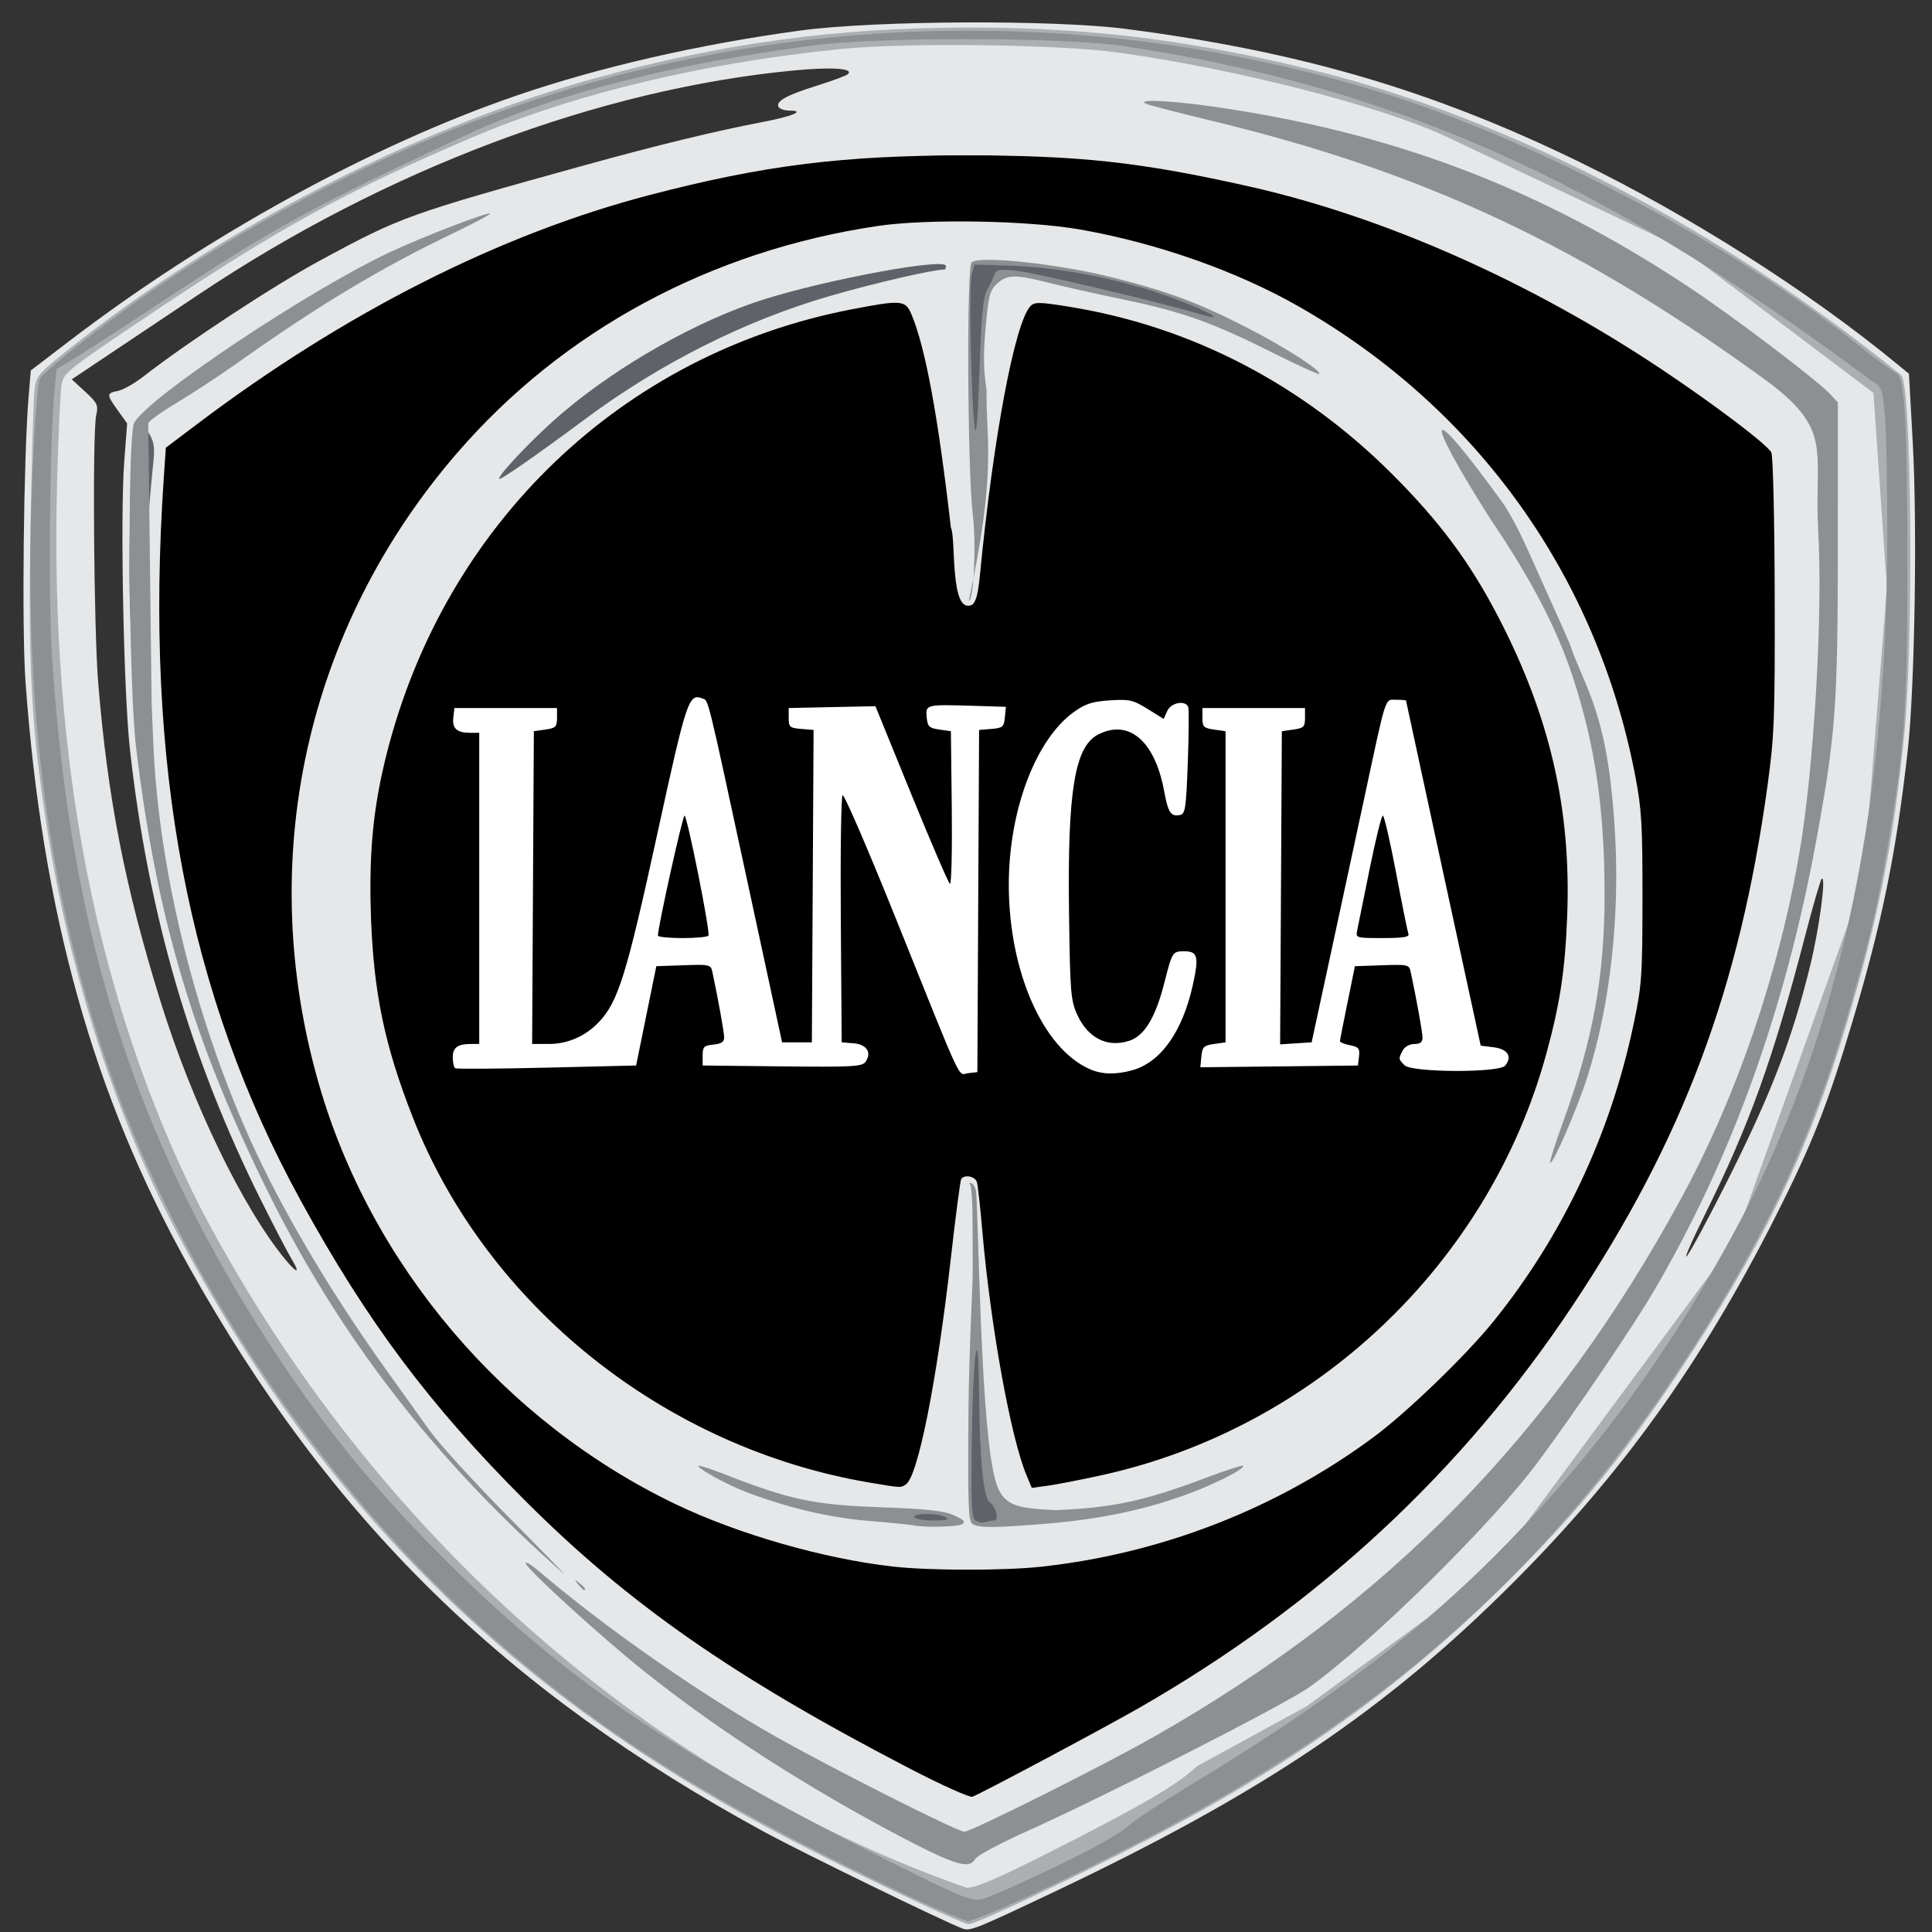
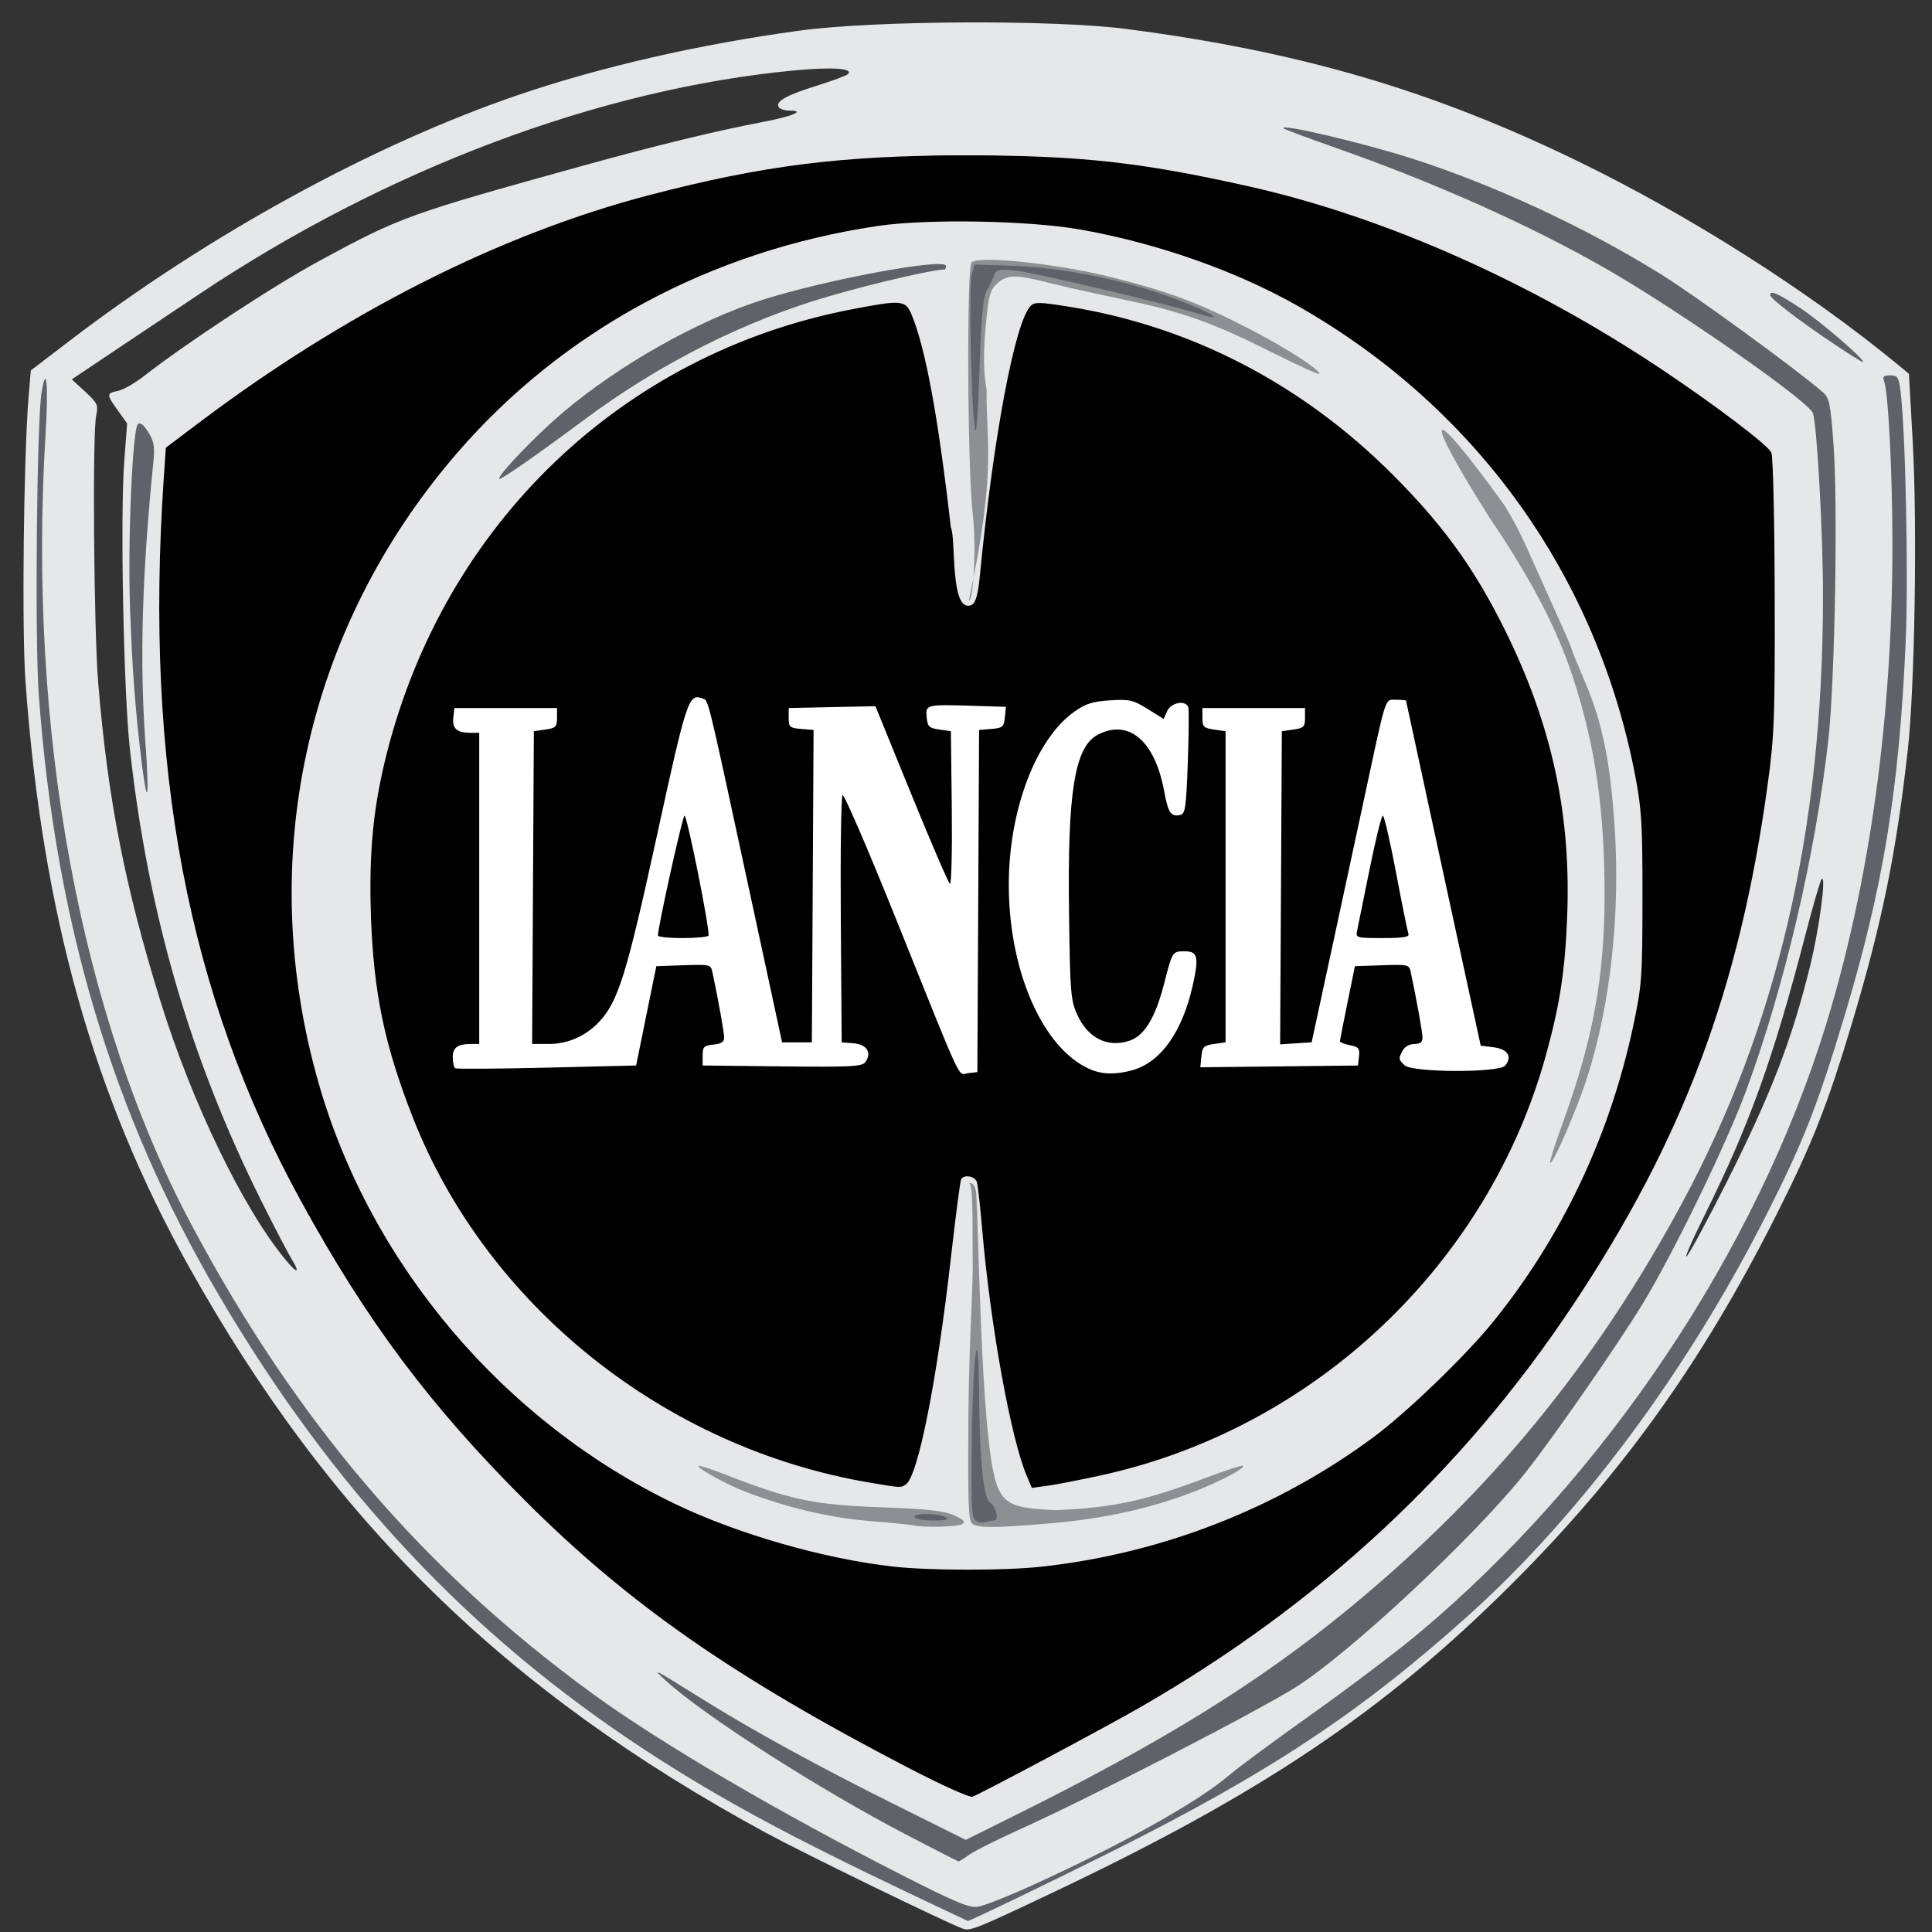
<svg xmlns="http://www.w3.org/2000/svg" width="100" height="100" viewBox="0 0 100 100" fill="none">
  <rect x="0" y="0" width="100" height="100" fill="#333333" stroke="none" />
  <g clip-path="url(#clip0_287_31200)">
    <path d="M49.817 99.82C48.823 99.445 41.579 95.917 39.624 94.855C26.106 87.508 17.111 78.681 9.779 65.565C4.826 56.702 2.185 47.252 1.319 35.278C1.123 32.582 1.222 23.684 1.48 20.545L1.594 19.175L3.563 17.669C10.734 12.187 19.257 7.509 26.756 4.939C31.045 3.47 36.185 2.292 41.424 1.58C45.274 1.057 54.551 1.013 58.298 1.499C67.298 2.669 74.174 4.688 81.767 8.391C87.512 11.194 93.586 15.057 98.18 18.831L98.806 19.346L99.002 22.858C99.244 27.199 99.109 35.619 98.744 38.848C98.145 44.17 97.412 47.76 95.883 52.877C94.584 57.226 93.789 59.239 91.869 63.03C88.045 70.583 83.925 76.321 78.268 81.968C71.669 88.556 65.335 92.816 54.499 97.954C50.479 99.86 50.209 99.968 49.817 99.82ZM15.077 65.138C14.887 64.826 14.188 63.484 13.524 62.155C9.86 54.824 7.666 47.287 6.725 38.789C6.397 35.822 6.217 26.711 6.431 23.885L6.58 21.915L6.1 21.246C5.504 20.417 5.504 20.353 6.106 20.233C6.374 20.179 6.971 19.84 7.434 19.479C9.67 17.734 14.169 14.78 16.568 13.482C20.77 11.209 21.092 11.094 30.289 8.545C33.961 7.528 37.086 6.769 39.454 6.319C41.009 6.024 41.721 5.725 40.869 5.725C40.62 5.725 40.365 5.643 40.303 5.542C40.124 5.252 40.713 4.922 42.28 4.435C43.081 4.185 43.805 3.915 43.89 3.835C44.202 3.537 43.065 3.46 41.1 3.646C31.026 4.603 20.007 8.744 10.332 15.21C8.918 16.154 6.851 17.537 5.738 18.281L3.715 19.635L4.412 20.277C5.048 20.865 5.096 20.969 4.979 21.502C4.777 22.407 4.856 32.587 5.084 35.362C5.579 41.353 6.465 45.882 8.3 51.807C9.932 57.075 12.569 62.53 14.775 65.2C15.399 65.956 15.557 65.923 15.077 65.138ZM89.352 61.231C91.658 56.657 92.745 53.843 93.688 50.01C94.169 48.056 94.541 45.262 94.288 45.493C94.224 45.552 93.833 46.901 93.42 48.491C91.778 54.807 90.555 58.208 88.25 62.858C87.549 64.272 87.132 65.235 87.323 65C87.514 64.764 88.427 63.068 89.352 61.231ZM21.894 28.175C21.894 28.084 22.041 27.93 22.221 27.834C22.401 27.737 22.727 27.369 22.945 27.013C23.164 26.659 23.929 25.714 24.646 24.913C28.305 20.826 31.742 18.226 36.225 16.154C38.247 15.219 39.52 14.772 42.28 14.03C43.552 13.687 44.666 13.336 44.755 13.25C44.845 13.163 45.114 13.087 45.355 13.081C45.773 13.07 45.767 13.058 45.221 12.787C44.682 12.518 44.551 12.524 42.823 12.88C36.371 14.212 30.038 17.703 25.542 22.407C23.854 24.172 21.924 26.66 21.339 27.825C21.126 28.249 20.843 28.731 20.712 28.896C20.549 29.098 20.535 29.196 20.668 29.196C20.777 29.196 20.866 29.323 20.866 29.479C20.866 29.646 21.075 29.473 21.38 29.052C21.662 28.662 21.894 28.267 21.894 28.175Z" fill="#E6E7E8" />
-     <path d="M47.248 98.342C40.747 95.277 36.718 93.076 32.771 90.434C22.729 83.712 15.111 75.119 9.155 63.794C5.977 57.748 3.619 50.426 2.45 42.974C1.63 37.754 1.453 34.589 1.578 27.397C1.639 23.817 1.735 20.554 1.789 20.147C1.882 19.455 1.996 19.322 3.54 18.092C11.409 11.825 21.65 6.556 30.873 4.029C37.453 2.226 43.382 1.425 50.16 1.425C56.492 1.424 61.809 2.093 68.233 3.698C78.233 6.196 89.123 11.87 98.408 19.422C98.942 19.856 99.058 32.984 98.573 37.933C98.019 43.584 97.249 47.448 95.555 53.089C93.604 59.587 91.24 64.486 86.916 70.997C83.97 75.433 81.77 78.132 78.184 81.713C72.28 87.608 66.322 91.78 57.547 96.168C53.748 98.067 50.419 99.607 50.127 99.6C50.004 99.597 48.708 99.031 47.248 98.342ZM54.483 95.79C59.107 93.452 60.925 92.388 61.964 91.413L67.63 88.317L77.103 81.396L89.78 64.249L96.454 45.601L97.666 30.413L96.968 20.337L86.995 12.819L74.732 7.013C71.291 5.439 63.869 3.55 57.869 2.72C54.783 2.294 46.963 2.194 43.532 2.537C36.407 3.251 29.77 4.842 24.43 7.118C17.945 9.882 14.406 11.822 7.932 16.161C3.488 19.14 3.302 19.286 3.188 19.902C3.124 20.255 3.019 22.548 2.954 24.998C2.575 39.457 5.006 51.799 10.327 62.423C18.718 78.48 32.777 91.64 50.028 97.712C50.513 97.719 51.594 97.252 54.483 95.79Z" fill="#ACAFB2" />
    <path d="M47.076 91.534C37.957 86.8 32.541 83.028 27.193 77.685C22.247 72.745 19.002 68.407 15.571 62.153C9.72 51.485 7.468 39.623 8.475 24.771L8.584 23.173L10.228 21.932C17.849 16.181 25.898 12.108 33.628 10.093C39.523 8.556 43.614 8.043 49.988 8.043C55.865 8.043 59.043 8.391 64.635 9.646C71.64 11.218 79.237 14.589 86.049 19.146C88.856 21.024 91.529 23.055 91.687 23.43C91.773 23.634 91.85 26.961 91.858 30.823C91.873 37.233 91.84 38.095 91.485 40.674C90.038 51.191 87.117 58.984 81.403 67.57C75.671 76.182 68.269 83.056 58.982 88.388C57.16 89.434 50.762 92.844 50.33 92.999C50.19 93.05 48.725 92.39 47.076 91.534Z" fill="black" />
    <path d="M53.892 81.093C60.123 80.415 66.115 78.078 71.106 74.378C72.82 73.108 75.862 70.173 77.277 68.426C80.853 64.008 83.331 58.774 84.537 53.094C84.981 51 85.01 50.606 85.014 46.498C85.018 42.692 84.971 41.877 84.641 40.16C82.658 29.816 76.451 21.145 67.265 15.887C64.045 14.043 59.895 12.58 55.899 11.878C53.232 11.41 47.994 11.318 45.448 11.694C36.784 12.975 29.14 17.1 23.651 23.457C15.813 32.535 13.182 44.541 16.5 56.092C19.195 65.477 26.11 73.617 34.998 77.871C38.221 79.413 42.666 80.686 46.219 81.085C48.103 81.298 51.984 81.301 53.892 81.093ZM45.02 76.74C34.409 74.95 25.192 67.585 21.37 57.844C19.898 54.09 19.332 51.361 19.2 47.379C19.092 44.111 19.316 41.79 20.007 39.046C23.009 27.121 32.219 18.301 44.053 16.017C46.682 15.51 46.866 15.526 47.185 16.291C47.903 18.009 48.56 21.568 49.217 27.309C49.494 27.832 49.145 31.798 50.294 31.315C50.511 31.179 50.623 30.771 50.72 29.777C51.413 22.617 52.53 16.679 53.341 15.841C53.551 15.624 53.805 15.629 55.341 15.877C61.653 16.895 67.41 19.884 72.088 24.57C74.542 27.027 76.09 29.116 77.561 31.951C80.224 37.085 81.328 41.877 81.118 47.395C81.011 50.201 80.754 51.914 80.046 54.511C77.08 65.398 68.072 73.939 57 76.361C55.923 76.597 54.676 76.84 54.225 76.901L53.407 77.013L53.133 76.36C52.315 74.411 51.275 68.663 50.845 63.714C50.74 62.49 50.614 61.353 50.566 61.188C50.479 60.882 49.91 60.773 49.75 61.031C49.703 61.109 49.465 62.922 49.223 65.06C48.499 71.469 47.512 76.44 46.882 76.838C46.605 77.013 46.657 77.017 45.02 76.74Z" fill="#E6E7E8" />
    <path d="M47.248 78.948C47.106 78.915 46.065 78.812 44.935 78.72C42.921 78.556 40.673 78.019 38.555 77.201C37.579 76.825 36.045 75.974 36.151 75.868C36.187 75.833 36.829 76.043 37.577 76.335C40.884 77.628 42.116 77.887 45.535 78.013C48.009 78.104 48.852 78.196 49.376 78.431C49.888 78.662 49.989 78.77 49.803 78.888C49.573 79.034 47.797 79.076 47.248 78.948ZM50.334 78.882C50.117 78.744 50.088 77.893 50.129 72.931C50.155 69.746 50.361 66.452 50.349 65.599C50.324 63.785 50.399 61.231 50.144 61.231C50.306 61.182 50.503 61.371 50.529 61.77C50.652 63.714 50.756 72.297 51.337 75.761C51.695 77.909 52.208 78.045 54.63 78.166C57.604 78.041 59.232 77.692 62.396 76.498C63.425 76.111 64.298 75.825 64.337 75.863C64.485 76.012 62.773 76.873 61.257 77.413C59.101 78.181 56.848 78.643 54.186 78.863C51.486 79.088 50.666 79.093 50.334 78.882Z" fill="#8D9093" />
    <path d="M50.146 31.08C50.402 31.08 50.537 28.157 50.351 26.627C50.075 24.343 50.025 13.845 50.289 13.581C50.658 13.212 54.802 13.657 57.612 14.366C60.526 15.103 62.14 15.712 64.722 17.051C66.612 18.032 68.428 19.208 68.279 19.357C68.241 19.396 67.135 18.889 65.823 18.232C62.727 16.681 61.182 16.133 58.09 15.49C56.696 15.2 54.965 14.812 54.243 14.628C52.553 14.196 52.123 14.206 51.607 14.684C51.233 15.03 51.165 15.293 51.016 16.954C50.892 18.35 50.904 19.18 51.066 20.187C51.025 22.785 51.611 24.273 50.146 31.08Z" fill="#8D9093" />
    <path d="M47.077 98.002C40.777 95.008 37.12 93.024 33.372 90.569C24.255 84.595 17.195 77.05 11.288 66.971C5.823 57.644 2.87 47.776 2.007 35.963C1.798 33.097 1.904 21.776 2.154 20.288C2.406 18.787 2.514 19.915 2.359 22.44C1.419 37.814 4.154 52.61 9.945 63.458C15.378 73.638 21.942 81.304 30.666 87.661C34.172 90.216 40.279 93.795 46.734 97.078C49.505 98.488 50.17 98.762 50.634 98.688C50.94 98.639 52.174 98.153 53.374 97.607C58.028 95.495 62.038 93.255 63.628 91.879C64.056 91.508 65.991 90.08 67.925 88.705C69.86 87.33 72.346 85.448 73.45 84.523C83.082 76.452 90.928 64.72 94.523 53.011C96.779 45.664 97.963 37.051 97.951 28.082C97.946 24.346 97.737 20.294 97.519 19.726C97.431 19.495 97.499 19.431 97.836 19.431C98.221 19.431 98.278 19.517 98.371 20.245C98.631 22.279 98.786 29.849 98.637 33.234C98.3 40.895 97.474 45.937 95.453 52.651C94.077 57.224 93.322 59.143 91.439 62.859C87.333 70.964 81.814 78.393 76.047 83.577C70.435 88.622 65.729 91.741 57.602 95.807C54.497 97.36 50.172 99.447 50.093 99.43C50.084 99.428 48.725 98.785 47.077 98.002ZM46.951 94.985C42.407 92.619 36.409 88.779 34.469 86.994C33.71 86.296 33.715 86.299 36.374 87.957C38.94 89.559 42.332 91.418 46.261 93.376L49.986 95.231L52.343 94.061C60.178 90.174 65.114 87.123 69.806 83.27C77.069 77.306 82.555 70.632 87.055 62.287C91.981 53.153 94.351 42.97 94.358 30.909C94.36 27.631 94.048 21.958 93.833 21.38C93.599 20.75 86.751 15.976 83.066 13.873C79.146 11.636 74.257 9.452 69.181 7.668C67.724 7.156 66.49 6.696 66.44 6.645C66.158 6.36 70.609 7.408 73.13 8.221C77.382 9.591 82.069 11.772 85.963 14.191C87.74 15.295 92.826 18.998 94.327 20.279C94.687 20.588 94.741 20.838 94.901 22.981C95.135 26.065 94.974 35.283 94.635 38.291C93.969 44.207 92.362 51.068 90.386 56.435C89.368 59.2 86.619 64.865 85.025 67.484C83.743 69.591 80.413 74.386 78.958 76.222C76.362 79.496 69.864 85.568 67.081 87.321C65.025 88.616 56.312 93.104 52.692 94.731C51.588 95.228 50.458 95.795 50.181 95.992C49.904 96.19 49.651 96.349 49.618 96.348C49.587 96.345 48.386 95.733 46.951 94.985ZM50.502 78.708C50.284 78.568 50.254 77.937 50.302 74.387C50.365 69.799 50.654 68.123 50.68 72.195C50.701 75.467 50.9 77.509 51.221 77.748C51.572 78.008 51.733 78.705 51.444 78.705C51.319 78.705 51.114 78.742 50.988 78.789C50.862 78.835 50.644 78.799 50.502 78.708ZM47.334 78.534C47.195 78.31 48.616 78.31 48.961 78.534C49.146 78.652 48.966 78.7 48.329 78.702C47.839 78.704 47.392 78.628 47.334 78.534ZM25.834 24.781C25.836 24.517 27.759 22.517 29.12 21.364C32.05 18.881 36.121 16.583 39.486 15.514C42.797 14.462 48.961 13.324 48.961 13.765C48.961 13.866 48.933 13.949 48.898 13.949C48.309 13.949 45.302 14.643 42.965 15.318C38.584 16.583 34.177 18.798 30.289 21.69C27.723 23.597 25.834 24.909 25.834 24.781ZM50.458 22.172C50.264 20.872 50.139 14.752 50.296 14.206L50.443 13.692L52.315 13.751C54.382 13.816 56.806 14.225 59.148 14.904C60.605 15.326 62.837 16.235 62.837 16.406C62.837 16.449 62.47 16.374 62.024 16.238C60.181 15.677 53.561 14.113 52.608 14.013C51.705 13.919 51.569 13.944 51.467 14.227C51.404 14.404 51.232 14.764 51.086 15.027C50.881 15.395 50.792 16.363 50.697 19.224C50.618 21.597 50.532 22.664 50.458 22.172ZM7.351 39.61C7.007 36.834 6.844 34.682 6.729 31.423C6.609 27.99 6.856 22.237 7.136 21.957C7.253 21.84 7.427 21.972 7.673 22.363C7.97 22.838 8.019 23.114 7.941 23.886C7.353 29.73 7.225 34.108 7.519 38.348C7.62 39.564 7.786 42.889 7.351 39.61ZM94.86 17.76C93.109 16.586 91.635 15.455 91.625 15.277C91.61 15.002 92.019 15.179 93.205 15.961C94.278 16.668 96.653 18.724 96.415 18.739C96.367 18.742 95.667 18.302 94.86 17.76Z" fill="#5F6269" />
-     <path d="M46.204 97.749C36.638 93.186 31.08 89.679 25.225 84.513C16.634 76.93 9.269 65.921 5.566 55.123C2.442 46.014 1.189 36.277 1.67 24.827C1.803 21.642 1.95 19.757 2.079 19.573C2.392 19.124 4.994 17.061 7.21 15.505C12.583 11.731 19.05 8.312 24.989 6.105C39.804 0.598 55.987 0.109 71.231 4.708C79.321 7.147 89.614 12.587 96.329 17.971C97.176 18.651 97.998 19.252 98.154 19.307C98.594 19.462 98.727 21.881 98.724 29.538C98.719 36.772 98.587 38.606 97.688 43.929C97.151 47.105 96.661 49.126 95.462 53.107C93.531 59.518 91.025 64.704 86.772 71.081C79.73 81.645 71.507 88.841 59.155 95.252C55.416 97.192 50.565 99.434 50.107 99.432C49.9 99.431 48.144 98.673 46.204 97.749ZM53.575 97.121C56.332 95.833 57.958 94.94 58.554 94.386C58.79 94.168 60.1 93.313 61.467 92.487C68.947 87.966 73.848 84.212 78.255 79.629C82.806 74.896 86.256 70.166 89.608 64.058C95.062 54.125 97.644 42.568 97.685 27.912C97.692 25.179 97.636 22.286 97.558 21.482C97.421 20.055 97.404 20.013 96.831 19.683C84.169 10.272 73.432 4.641 57.955 2.357C54.573 1.917 45.452 1.913 42.108 2.35C34.899 3.291 28.691 4.876 24.381 6.874C16.393 10.576 14.138 11.803 8.703 15.402C6.677 16.743 4.548 18.126 3.971 18.475L2.923 19.11L2.818 20.256C2.566 22.997 2.494 30.94 2.693 33.993C3.64 48.581 7.096 59.264 14.441 70.311C16.974 74.122 19.475 77.16 22.913 80.606C29.208 86.913 34.802 90.719 46.088 96.371C49.735 98.198 50.277 98.419 50.82 98.305C51.041 98.257 52.281 97.725 53.575 97.121ZM46.82 95.171C41.815 92.552 37.166 89.561 33.303 86.475C31.098 84.713 27.205 81.159 27.205 80.908C27.205 80.811 27.532 81.012 27.933 81.355C31.254 84.194 36.115 87.593 40.053 89.83C42.947 91.474 49.549 94.808 49.91 94.808C50.273 94.808 57.099 91.391 59.753 89.88C71.788 83.03 80.36 74.269 87.03 62.003C89.892 56.739 92.08 50.333 93.144 44.101C93.895 39.699 94.358 31.721 94.108 27.441C93.887 23.405 94.908 22.328 91.574 19.808C81.906 12.742 73.735 8.905 62.689 6.246C61.054 5.852 59.55 5.464 59.349 5.382C58.728 5.132 60.387 5.183 62.531 5.482C71.924 6.788 79.596 9.679 87.42 14.862C89.655 16.342 94.013 19.641 94.701 20.374L95.129 20.83L95.127 28.311C95.124 36.531 95.013 38.051 94.007 43.519C92.398 52.275 89.626 59.965 85.606 66.82C84.537 68.642 81.651 72.902 79.648 75.614C77.251 78.859 70.994 85.026 67.754 87.339C66.516 88.221 57.2 92.971 53.102 94.809C51.751 95.414 50.573 96.047 50.483 96.215C50.192 96.759 49.449 96.547 46.82 95.171ZM7.851 36.477L7.935 38.484C8.216 45.241 10.225 53.211 13.289 59.72C14.919 63.184 17.303 67.155 20.055 70.996C20.764 71.985 21.756 73.371 22.261 74.075C22.766 74.778 24.635 76.821 26.414 78.614C28.195 80.407 29.428 81.678 29.155 81.437C22.507 75.57 17.584 69.208 13.854 61.66C9.981 53.824 8.097 47.472 7.045 38.703C6.652 35.438 6.58 22.523 6.95 21.875C7.718 20.532 16.003 15.008 20.18 13.054C21.852 12.272 25.051 11.033 25.364 11.045C25.481 11.05 24.648 11.499 23.514 12.044C19.672 13.887 16.491 15.8 12.213 18.838C11.366 19.441 9.998 20.338 9.173 20.833C8.348 21.328 7.673 21.815 7.673 21.914L7.851 36.477ZM29.923 82.003C29.711 81.731 29.716 81.725 29.988 81.938C30.273 82.162 30.365 82.302 30.223 82.302C30.187 82.302 30.053 82.168 29.923 82.003Z" fill="#8D9093" />
    <path d="M46.734 91.19C34.793 85.012 27.247 78.909 20.816 70.225C14.938 62.289 11.275 54.033 9.494 44.7C8.594 39.985 8.445 38.018 8.453 30.909C8.458 27.282 8.518 24.044 8.586 23.714C8.693 23.197 8.976 22.922 10.633 21.717C16.318 17.589 20.6 15.105 26.105 12.745C33.878 9.413 44.228 7.629 52.916 8.125C66.726 8.914 77.447 12.901 89.477 21.721C91.541 23.235 91.628 23.318 91.497 23.661C91.422 23.857 91.374 23.857 91.213 23.666C91.106 23.541 90.672 23.189 90.248 22.886C89.824 22.582 88.812 21.847 87.997 21.251C87.184 20.656 86.219 19.991 85.856 19.773C85.492 19.556 84.773 19.101 84.259 18.763C83.034 17.956 81.898 17.351 78.171 15.512C73.441 13.18 72.389 12.691 71.832 12.559C71.549 12.493 70.624 12.193 69.777 11.894C64.037 9.868 57.04 8.747 50.161 8.751C41.854 8.756 34.054 10.25 26.88 13.209C24.898 14.027 20.445 16.247 18.591 17.343C15.208 19.342 10.249 22.813 9.673 23.586C9.236 24.172 9.072 26.233 9.057 31.355C9.028 40.934 10.54 48.959 13.85 56.8C17.49 65.423 24.976 75.25 32.828 81.71C35.595 83.988 35.855 84.188 36.802 84.787C37.249 85.069 38.212 85.705 38.944 86.2C39.674 86.695 40.377 87.099 40.505 87.099C40.633 87.099 40.738 87.177 40.738 87.272C40.738 87.368 41.075 87.618 41.485 87.829C43.3 88.761 44.314 89.331 45.188 89.907C45.705 90.247 46.259 90.525 46.421 90.525C46.582 90.525 46.761 90.601 46.817 90.691C46.874 90.783 47.245 91.013 47.641 91.2C48.038 91.389 48.478 91.614 48.619 91.699C48.76 91.785 49.243 92.024 49.692 92.23C50.14 92.437 50.463 92.677 50.409 92.764C50.356 92.852 50.258 92.922 50.193 92.92C50.129 92.92 48.572 92.14 46.734 91.19ZM47.248 82.204C47.013 82.165 45.971 82.003 44.935 81.845C43.899 81.687 42.843 81.455 42.588 81.331C42.334 81.206 41.91 81.103 41.646 81.102C40.988 81.099 37.439 79.864 35.8 79.067C35.642 78.99 35.205 78.784 34.828 78.608C34.451 78.432 33.653 77.997 33.054 77.641C32.456 77.284 31.927 76.992 31.878 76.992C31.719 76.992 29.767 75.548 29.044 74.894C28.653 74.54 28.274 74.251 28.203 74.251C28.131 74.251 27.849 74.04 27.577 73.781C25.22 71.544 24.12 70.426 24.2 70.347C24.252 70.295 24.853 70.801 25.535 71.472C34.777 80.558 48.816 83.734 61.292 79.564C68.794 77.055 74.846 72.397 79.318 65.686C85.391 56.574 86.872 45.733 83.461 35.364C80.56 26.546 73.919 18.939 65.407 14.684C64.794 14.378 64.388 14.126 64.505 14.124C64.808 14.12 68.952 16.125 69.085 16.34C69.146 16.439 69.314 16.52 69.461 16.52C69.607 16.52 70.006 16.734 70.35 16.996C70.693 17.258 71.198 17.585 71.47 17.724C72.86 18.427 77.641 23.033 79.38 25.343C84.737 32.46 87.105 40.71 86.386 49.755C86.255 51.403 86.066 53.099 85.965 53.523C85.864 53.947 85.697 54.68 85.593 55.151C85.19 56.979 83.761 60.957 83.009 62.346C80.845 66.346 79.536 68.258 77.336 70.635C73.484 74.797 68.833 77.999 63.95 79.854C59.076 81.705 56.771 82.141 51.444 82.222C49.372 82.252 47.484 82.245 47.248 82.204ZM53.148 76.224C52.215 73.99 50.853 65.651 50.847 62.13C50.845 60.936 51.121 60.71 51.632 61.489C51.966 61.998 52.386 64.072 52.387 65.212C52.387 65.658 52.462 66.352 52.552 66.754C52.644 67.155 52.881 68.742 53.08 70.279C53.45 73.135 54.105 75.83 54.551 76.328C54.772 76.575 54.755 76.618 54.407 76.711C53.631 76.918 53.401 76.829 53.148 76.224ZM45.297 76.509C45.25 76.432 45.438 76.402 45.716 76.443C45.993 76.483 46.22 76.547 46.22 76.583C46.22 76.714 45.382 76.646 45.297 76.509ZM44.382 76.375C44.439 76.318 44.587 76.311 44.71 76.361C44.847 76.415 44.807 76.457 44.607 76.465C44.426 76.472 44.325 76.431 44.382 76.375ZM42.28 75.942C40.043 75.344 38.481 74.773 36.54 73.843C21.005 66.398 14.719 47.667 22.593 32.279C26.869 23.924 34.58 18.044 43.716 16.172C45.934 15.718 46.968 15.759 47.045 16.304C47.087 16.596 47.034 16.663 46.828 16.584C46.515 16.464 43.554 16.949 42.536 17.287C42.16 17.413 41.312 17.685 40.652 17.893C38.983 18.418 35.276 20.245 33.583 21.376C26.912 25.832 22.413 32.566 20.69 40.673C20.213 42.914 20.045 47.354 20.339 49.889C20.739 53.334 21.687 56.541 23.204 59.583C24.092 61.366 24.677 62.318 26.442 64.86C27.154 65.886 29.962 68.754 31.5 70.024C32.548 70.891 35.158 72.709 35.354 72.709C35.46 72.709 35.685 72.863 35.856 73.052C36.026 73.239 36.277 73.393 36.413 73.393C36.548 73.393 36.869 73.543 37.125 73.725C37.381 73.907 37.816 74.111 38.093 74.177C38.37 74.244 38.677 74.36 38.774 74.436C38.993 74.606 40.981 75.303 42.366 75.696C42.931 75.857 43.548 76.054 43.736 76.136C44.342 76.397 43.624 76.302 42.28 75.942ZM56.742 56.363C56.144 56.102 54.308 54.458 54.453 54.312C54.505 54.26 54.843 54.46 55.203 54.757C56.127 55.52 57.282 55.793 58.373 55.51C60.142 55.051 61.173 53.717 61.819 51.053C62.027 50.197 62.247 49.439 62.31 49.369C62.371 49.3 62.599 49.365 62.812 49.515C63.159 49.758 63.197 49.912 63.161 50.922C63.138 51.546 63.018 52.252 62.894 52.489C62.769 52.728 62.667 53.093 62.667 53.302C62.666 53.51 62.515 53.762 62.33 53.86C62.146 53.959 61.949 54.289 61.891 54.594C61.778 55.183 60.854 55.99 59.847 56.378C59.137 56.653 57.386 56.643 56.742 56.363ZM28.3 56.263C25.488 56.197 24.62 56.123 24.387 55.929C24.103 55.692 24.104 55.673 24.404 55.555C24.578 55.487 26.503 55.425 28.683 55.418C31.793 55.408 32.686 55.357 32.837 55.175C32.944 55.047 33.245 53.892 33.507 52.606C33.77 51.321 34.067 50.189 34.166 50.089C34.27 49.986 34.855 49.929 35.53 49.959L36.712 50.01L36.763 50.539C36.812 51.035 36.784 51.063 36.312 50.994C35.474 50.871 35.157 51.175 34.851 52.395C34.697 53.007 34.57 53.646 34.57 53.814C34.569 54.365 34.227 55.37 33.91 55.763C33.483 56.289 32.628 56.366 28.3 56.263ZM37.569 56.319C37.059 56.183 36.591 55.717 36.778 55.53C36.865 55.442 38.661 55.356 40.767 55.338C42.875 55.32 44.694 55.246 44.81 55.175C44.926 55.103 45.022 54.773 45.022 54.441C45.022 53.849 45.01 53.841 44.379 53.895L43.736 53.949L43.697 47.526C43.672 43.341 43.717 41.2 43.824 41.383C43.914 41.538 44.249 42.441 44.569 43.391C45.094 44.958 45.132 45.2 44.978 46.022C44.88 46.545 44.849 48.326 44.906 50.25L45.003 53.572L45.527 54.112C46.218 54.826 46.243 55.615 45.587 56.045C45.184 56.309 44.648 56.353 41.518 56.38C39.534 56.396 37.757 56.368 37.569 56.319ZM49.946 56.249C49.517 55.999 49.577 55.749 50.065 55.749C50.295 55.749 50.526 55.68 50.577 55.596C50.646 55.485 50.858 41.617 50.846 38.072C50.846 37.86 51.02 37.767 51.488 37.729C52.074 37.68 52.135 37.627 52.184 37.118C52.238 36.55 52.329 36.471 52.662 36.693C52.88 36.838 53.244 37.489 53.244 37.733C53.244 37.825 52.974 38.222 52.646 38.616L52.046 39.333L52.126 44.242C52.221 50.029 52.226 49.132 52.079 52.809C51.964 55.654 51.942 55.793 51.555 56.106C51.114 56.463 50.419 56.525 49.946 56.249ZM63.051 56.094C62.745 55.907 62.495 55.676 62.495 55.581C62.495 55.468 63.849 55.407 66.329 55.407C70.454 55.407 70.638 55.368 70.516 54.517C70.476 54.231 70.331 54.107 69.99 54.068C69.662 54.031 69.519 53.916 69.519 53.694C69.519 53.416 69.849 51.652 70.121 50.482C70.204 50.122 70.3 50.097 71.578 50.097H72.945V50.691C72.945 51.252 72.917 51.282 72.468 51.191C71.729 51.044 71.263 51.542 71.052 52.705C70.888 53.605 70.905 53.73 71.255 54.202C71.579 54.641 71.612 54.813 71.477 55.358C71.229 56.359 70.933 56.43 67.035 56.432C63.918 56.433 63.558 56.402 63.051 56.094ZM73.287 56.062L72.688 55.689L73.117 55.565C73.352 55.497 74.558 55.433 75.796 55.424C78.219 55.405 78.255 55.391 78.255 54.451C78.255 53.913 78.486 53.925 78.928 54.488C79.397 55.084 79.376 55.377 78.823 55.954C78.365 56.432 78.354 56.435 76.125 56.434C74.127 56.433 73.823 56.394 73.287 56.062ZM27.626 53.822C27.58 53.704 27.564 50.1 27.587 45.813L27.633 38.019L28.283 37.965C28.794 37.923 28.969 37.819 29.097 37.483C29.186 37.248 29.336 37.103 29.431 37.161C29.753 37.361 29.602 37.972 29.086 38.562L28.569 39.15L28.59 44.327C28.601 47.175 28.667 50.466 28.736 51.642C28.822 53.12 28.803 53.818 28.674 53.905C28.377 54.107 27.715 54.055 27.626 53.822ZM40.614 53.815C40.529 53.701 40.179 52.297 39.834 50.696C39.49 49.094 38.748 45.663 38.185 43.072C37.623 40.48 37.108 37.948 37.041 37.442C36.924 36.56 36.933 36.531 37.264 36.708C37.452 36.809 37.692 37.107 37.795 37.369C38.026 37.954 39.116 42.282 39.534 44.271C40.21 47.486 41.41 52.214 41.784 53.13C41.907 53.432 41.972 53.71 41.929 53.747C41.696 53.951 40.751 53.998 40.614 53.815ZM66.342 53.822C66.297 53.704 66.28 50.062 66.305 45.728L66.35 37.847L66.916 37.842C67.491 37.836 67.799 37.563 67.803 37.052C67.807 36.629 68.287 36.523 68.488 36.901C68.817 37.515 68.688 38.187 68.139 38.712L67.617 39.213L67.669 46.53C67.719 53.725 67.714 53.849 67.377 53.94C66.81 54.092 66.429 54.048 66.342 53.822ZM76.645 53.737C76.595 53.571 75.812 50.006 74.905 45.813C73.225 38.038 72.912 36.221 73.257 36.221C73.549 36.221 74.117 36.905 74.308 37.49C74.5 38.078 75.096 40.782 75.338 42.168C75.424 42.66 75.646 43.662 75.831 44.396C76.016 45.129 76.258 46.191 76.368 46.757C76.479 47.322 76.686 48.285 76.831 48.898C77.093 50.013 77.483 51.714 77.734 52.838C77.808 53.168 77.925 53.572 77.994 53.737C78.102 53.994 78.021 54.037 77.428 54.037C76.919 54.036 76.712 53.957 76.645 53.737ZM56.907 53.696C56.416 53.498 55.858 52.756 55.633 52.003C55.531 51.66 55.404 49.8 55.351 47.868C55.249 44.157 55.453 41.027 55.896 39.537C56.336 38.055 57.403 37.455 58.531 38.054C59.148 38.382 59.74 39.203 59.519 39.423C59.445 39.497 59.31 39.423 59.218 39.259C58.992 38.855 58.126 38.876 57.707 39.294C56.931 40.069 56.591 43.108 56.714 48.142C56.81 52.123 56.887 52.532 57.68 53.249C57.878 53.429 58.04 53.64 58.04 53.72C58.041 53.903 57.384 53.889 56.907 53.696ZM70.372 48.362C70.365 47.887 71.489 42.558 71.595 42.558C71.655 42.558 71.833 43.425 71.99 44.485C72.367 47.029 72.36 46.873 72.115 47.316C71.872 47.757 72.005 48.109 72.363 47.972C72.501 47.919 72.603 47.986 72.603 48.132C72.603 48.291 72.431 48.383 72.131 48.385C71.872 48.386 71.371 48.435 71.018 48.493C70.535 48.573 70.374 48.54 70.372 48.362ZM34.222 48.254C34.205 47.909 35.354 42.558 35.445 42.558C35.502 42.558 35.647 43.241 35.767 44.075C35.932 45.228 35.938 45.735 35.789 46.183C35.682 46.508 35.578 47.136 35.559 47.578L35.524 48.383H34.876C34.52 48.383 34.226 48.325 34.222 48.254ZM47.445 41.59C46.563 39.439 45.801 37.417 45.748 37.096L45.653 36.514L46.167 36.893C46.543 37.171 46.949 37.884 47.672 39.53C48.218 40.772 48.744 41.839 48.842 41.902C49.019 42.015 49.229 44.6 49.109 45.192C49.075 45.362 48.326 43.741 47.445 41.59ZM61.039 42.837C60.85 42.699 60.735 42.561 60.782 42.529C60.828 42.498 61.022 42.387 61.209 42.284C61.523 42.11 61.56 41.868 61.638 39.428C61.685 37.961 61.781 36.704 61.852 36.633C61.923 36.563 61.981 36.734 61.981 37.014C61.981 37.655 62.255 37.932 62.891 37.932C63.362 37.932 63.384 37.964 63.28 38.489C63.219 38.795 63.108 39.723 63.033 40.55C62.935 41.634 62.799 42.184 62.549 42.521C62.148 43.062 61.526 43.193 61.039 42.837ZM41.629 38.412C41.349 38.133 41.37 37.932 41.681 37.932C41.823 37.932 41.937 38.084 41.937 38.275C41.937 38.675 41.906 38.689 41.629 38.412ZM48.653 38.412C48.351 38.11 48.401 37.932 48.79 37.932C49.018 37.932 49.133 38.047 49.133 38.275C49.132 38.664 48.955 38.715 48.653 38.412ZM59.416 36.468C58.758 36.004 58.839 35.943 59.699 36.254C60.011 36.367 60.268 36.56 60.268 36.683C60.268 36.993 60.1 36.952 59.416 36.468ZM50.514 31.948C50.314 31.822 50.309 31.743 50.484 31.532C50.611 31.379 50.799 30.139 50.94 28.524C51.469 22.485 52.748 16.061 53.477 15.781C53.603 15.733 54.353 15.805 55.146 15.943C62.958 17.297 69.421 21.125 74.343 27.312C74.679 27.736 75.045 28.275 75.156 28.511L75.358 28.939L75.05 28.539C74.882 28.32 74.396 27.741 73.972 27.254C73.549 26.767 73.048 26.176 72.859 25.94C72.054 24.935 69.159 22.57 67.041 21.186C62.82 18.427 55.159 15.878 54.278 16.939C53.871 17.428 53.283 19.857 52.904 22.6C52.47 25.753 52.386 26.47 52.209 28.51C51.979 31.173 51.935 31.349 51.403 31.768C50.914 32.153 50.856 32.164 50.514 31.948Z" fill="black" />
    <path d="M50.633 46.637L50.677 37.782L51.318 37.729C51.899 37.681 51.963 37.625 52.011 37.13L52.065 36.585L50.276 36.53C47.933 36.46 47.901 36.467 47.966 37.133C48.012 37.609 48.092 37.685 48.618 37.761L49.218 37.847L49.264 41.842C49.288 44.04 49.245 45.798 49.168 45.749C49.089 45.701 48.19 43.612 47.168 41.107L45.312 36.553L43.067 36.6L40.823 36.647V37.162C40.823 37.632 40.877 37.68 41.467 37.729L42.111 37.782L42.067 45.866L42.022 53.951H41.251H40.48L38.707 45.728C36.558 35.77 36.683 36.279 36.355 36.153C35.644 35.88 35.547 36.172 33.998 43.271C32.436 50.431 31.993 51.853 31.005 52.895C30.308 53.633 29.388 54.036 28.408 54.036H27.543L27.587 45.942L27.632 37.847L28.232 37.761C28.765 37.685 28.831 37.618 28.831 37.162V36.647H26.176H23.52L23.464 37.143C23.399 37.705 23.644 37.926 24.334 37.93L24.805 37.932V45.984V54.036H24.391C23.685 54.036 23.435 54.217 23.435 54.73C23.435 54.996 23.493 55.25 23.563 55.293C23.634 55.336 25.77 55.321 28.309 55.261L32.925 55.15L33.448 52.58L33.971 50.01L35.379 49.961C36.727 49.913 36.791 49.927 36.871 50.304C37.176 51.732 37.482 53.435 37.482 53.701C37.482 53.929 37.331 54.029 36.926 54.068C36.433 54.116 36.369 54.181 36.369 54.636V55.15L40.48 55.196C44.049 55.235 44.618 55.206 44.788 54.974C45.14 54.491 44.874 54.059 44.189 54.002L43.565 53.951L43.52 47.623C43.495 44.142 43.536 41.233 43.611 41.158C43.687 41.082 44.932 43.968 46.38 47.571C49.949 56.451 49.555 55.61 50.115 55.547L50.588 55.492L50.633 46.637ZM34.054 48.426C34.046 48.014 35.332 42.216 35.431 42.216C35.569 42.216 36.769 48.231 36.67 48.426C36.635 48.496 36.032 48.555 35.331 48.555C34.63 48.555 34.056 48.496 34.054 48.426ZM58.609 55.395C60.078 54.986 61.199 53.41 61.738 50.994C62.066 49.523 61.997 49.239 61.31 49.239C60.688 49.239 60.68 49.251 60.262 50.887C59.805 52.671 59.237 53.611 58.46 53.868C57.325 54.243 56.314 53.739 55.758 52.522C55.421 51.785 55.388 51.379 55.333 47.269C55.247 40.96 55.623 38.648 56.835 38.022C58.426 37.199 59.775 38.349 60.253 40.933C60.461 42.061 60.6 42.275 61.063 42.187C61.351 42.133 61.391 41.878 61.48 39.473C61.533 38.013 61.545 36.724 61.504 36.605C61.372 36.222 60.618 36.358 60.416 36.8L60.23 37.21L59.4 36.695C58.651 36.229 58.463 36.186 57.453 36.25C56.56 36.307 56.19 36.423 55.618 36.828C53.614 38.243 52.215 41.929 52.215 45.797C52.215 50.269 53.978 54.277 56.413 55.341C57.044 55.616 57.748 55.633 58.609 55.395ZM77.905 55.158C78.289 54.695 78.045 54.3 77.317 54.208L76.641 54.122L74.71 45.214C73.647 40.315 72.777 36.286 72.775 36.263C72.773 36.239 72.544 36.22 72.265 36.22C71.668 36.22 71.78 35.874 70.641 41.188C70.206 43.214 69.41 46.914 68.87 49.411L67.89 53.951L67.075 54.003L66.259 54.056L66.304 45.952L66.348 37.848L66.948 37.762C67.481 37.686 67.547 37.619 67.547 37.163V36.648H64.892H62.237V37.163C62.237 37.619 62.303 37.686 62.836 37.762L63.435 37.848V45.9V53.952L62.836 54.037C62.306 54.114 62.23 54.188 62.183 54.683L62.129 55.242L66.209 55.197L70.289 55.151L70.343 54.678C70.389 54.27 70.325 54.19 69.871 54.1C69.582 54.042 69.35 53.947 69.353 53.888C69.358 53.829 69.535 52.932 69.746 51.896L70.13 50.011L71.532 49.962C72.872 49.914 72.937 49.929 73.017 50.305C73.326 51.751 73.629 53.439 73.629 53.712C73.629 53.943 73.506 54.037 73.206 54.037C72.964 54.037 72.709 54.177 72.607 54.368C72.378 54.797 72.38 54.82 72.699 55.138C73.08 55.518 77.592 55.535 77.905 55.158ZM70.245 48.169C70.289 47.957 70.579 46.531 70.888 45C71.198 43.469 71.507 42.216 71.575 42.216C71.644 42.216 71.952 43.546 72.26 45.171C72.568 46.797 72.856 48.223 72.9 48.34C72.96 48.5 72.627 48.554 71.571 48.554C70.201 48.554 70.165 48.544 70.245 48.169Z" fill="white" />
    <path d="M77.902 26.198C78.539 27.276 78.707 27.614 79.639 29.711C80.121 30.794 80.701 32.087 80.927 32.585C81.153 33.082 81.338 33.526 81.338 33.571C81.338 33.617 81.654 34.393 82.041 35.297C82.935 37.39 83.344 39.385 83.571 42.766C83.875 47.277 83.361 51.995 82.159 55.749C81.628 57.408 80.367 60.317 80.235 60.185C80.195 60.145 80.505 59.167 80.925 58.013C82.46 53.78 83.052 50.531 83.052 46.322C83.052 41.906 82.57 38.599 81.415 35.063C80.589 32.536 79.269 30.005 77.142 26.864C73.586 21.255 73.756 20.439 77.902 26.198Z" fill="#8D9093" />
  </g>
  <defs>
    <clipPath id="clip0_287_31200">
      <rect width="100" height="99.999" fill="white" />
    </clipPath>
  </defs>
</svg>